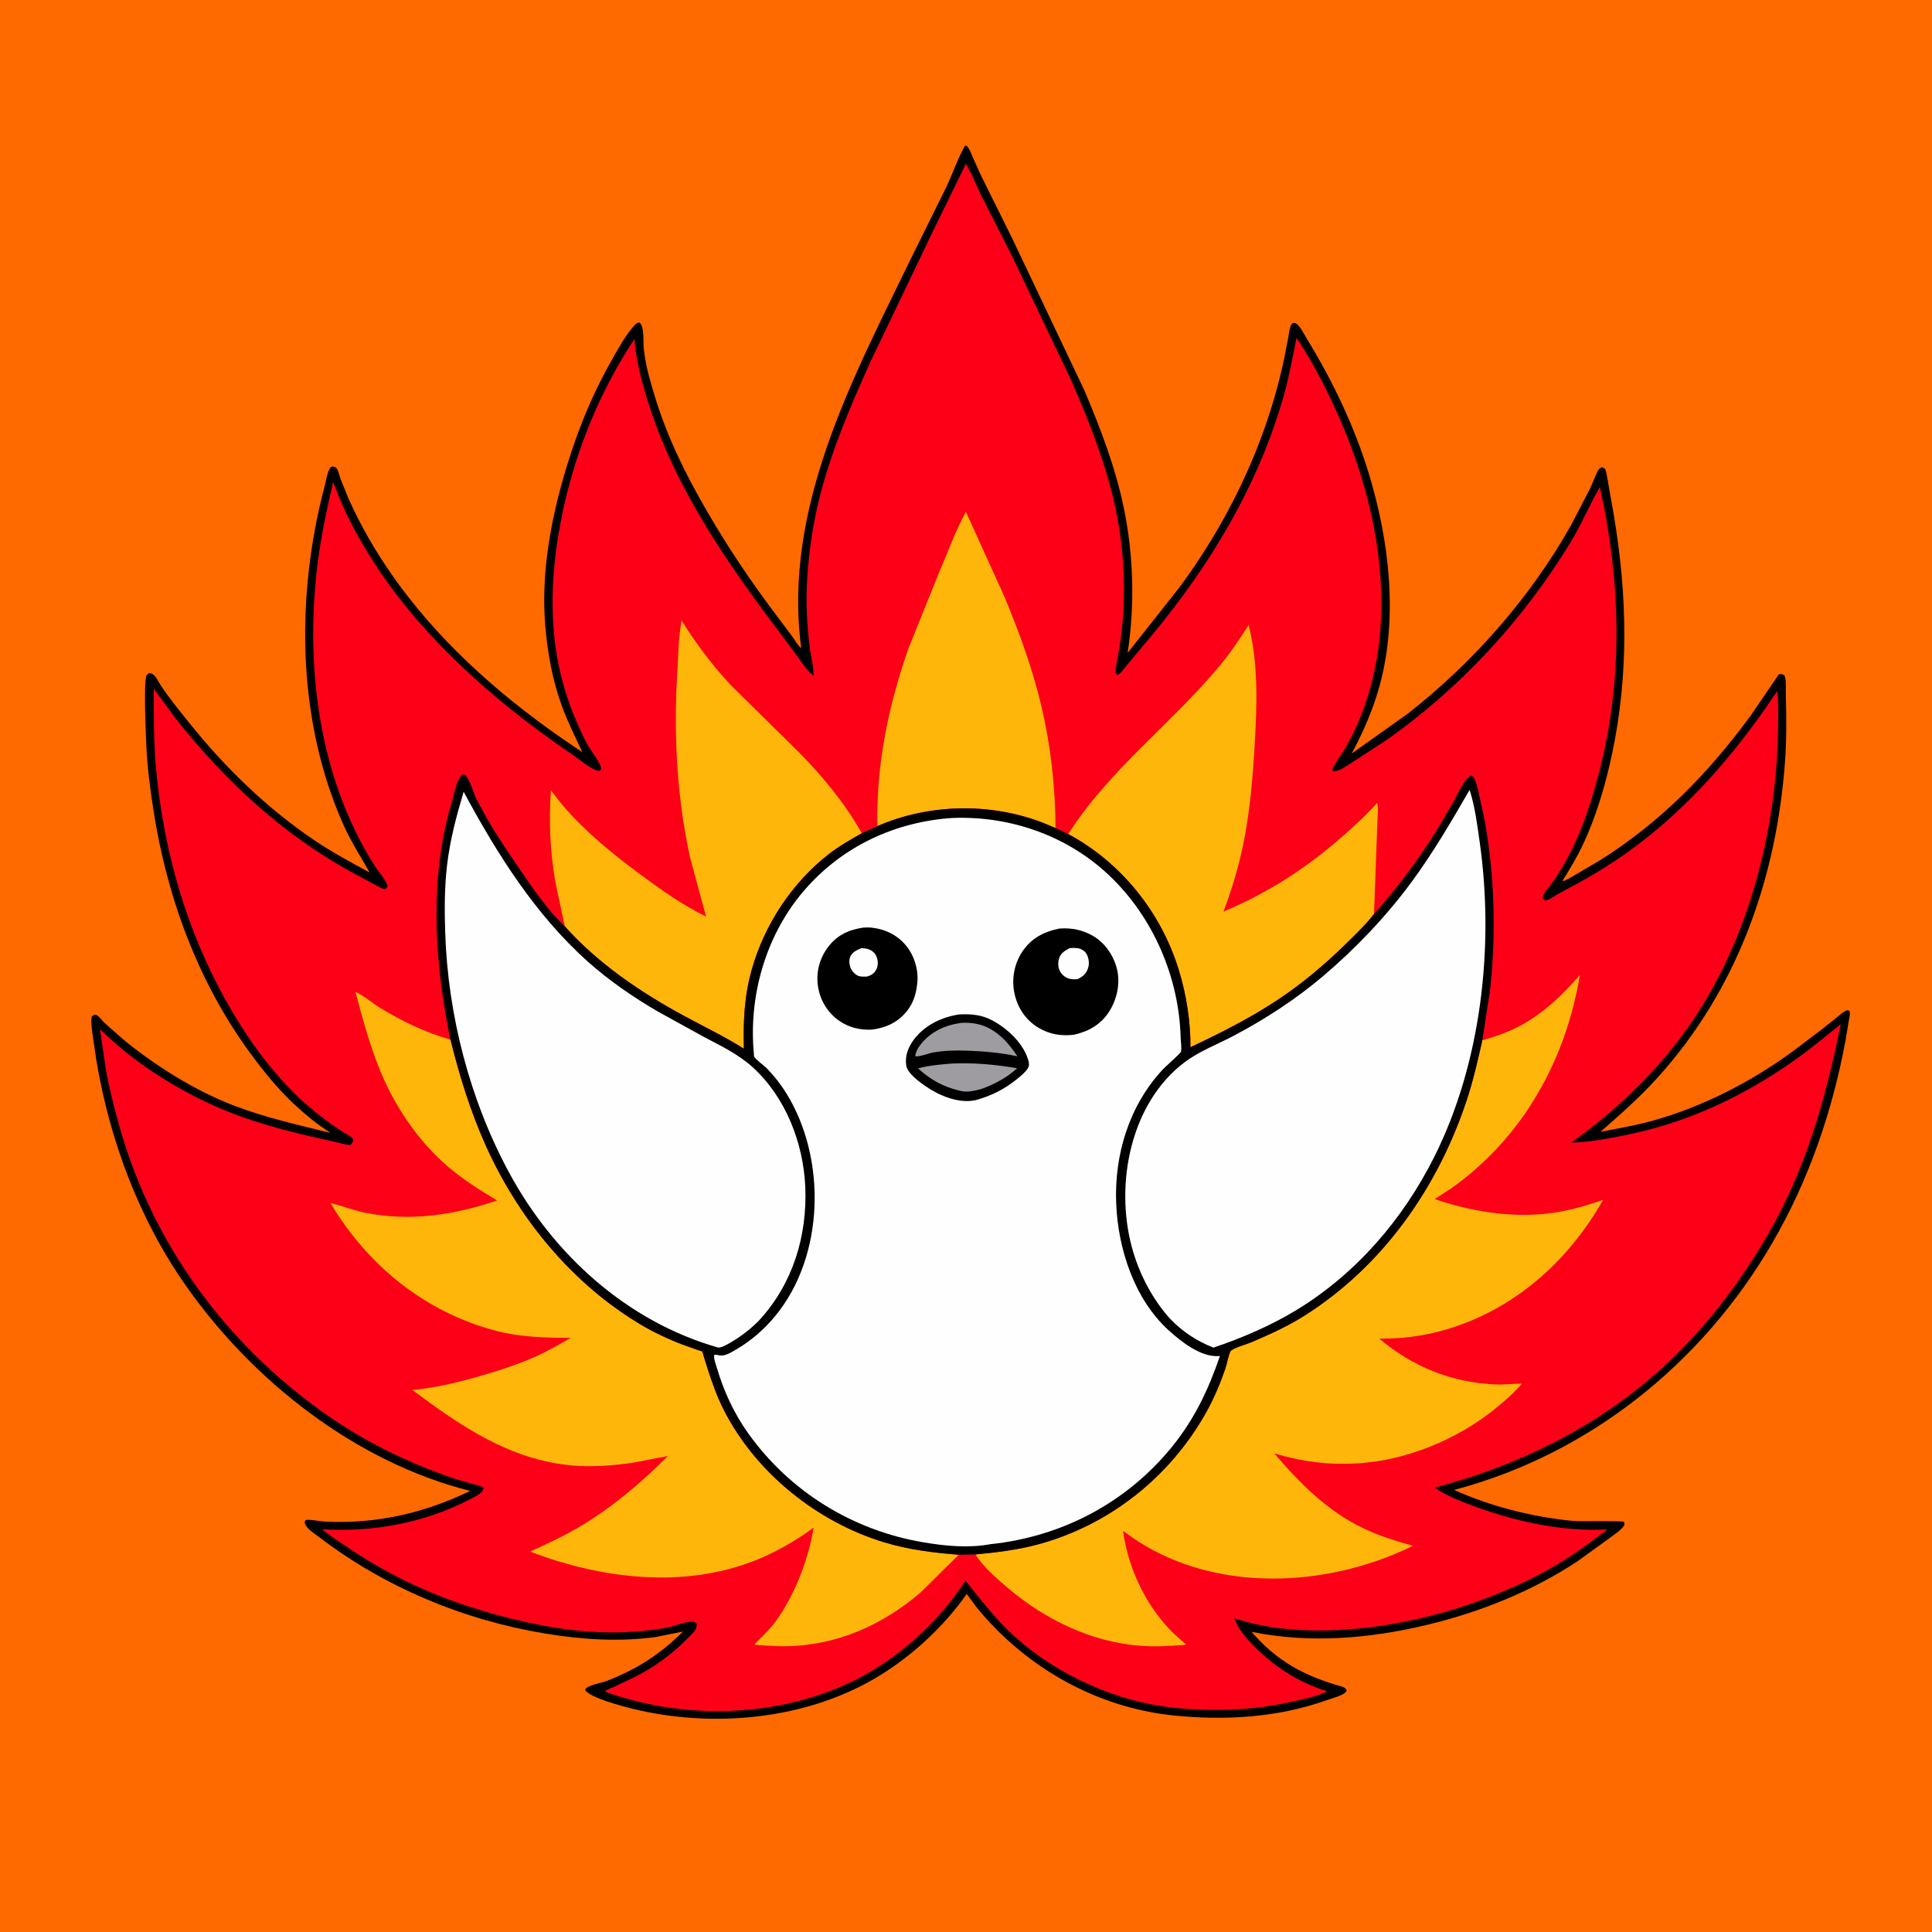
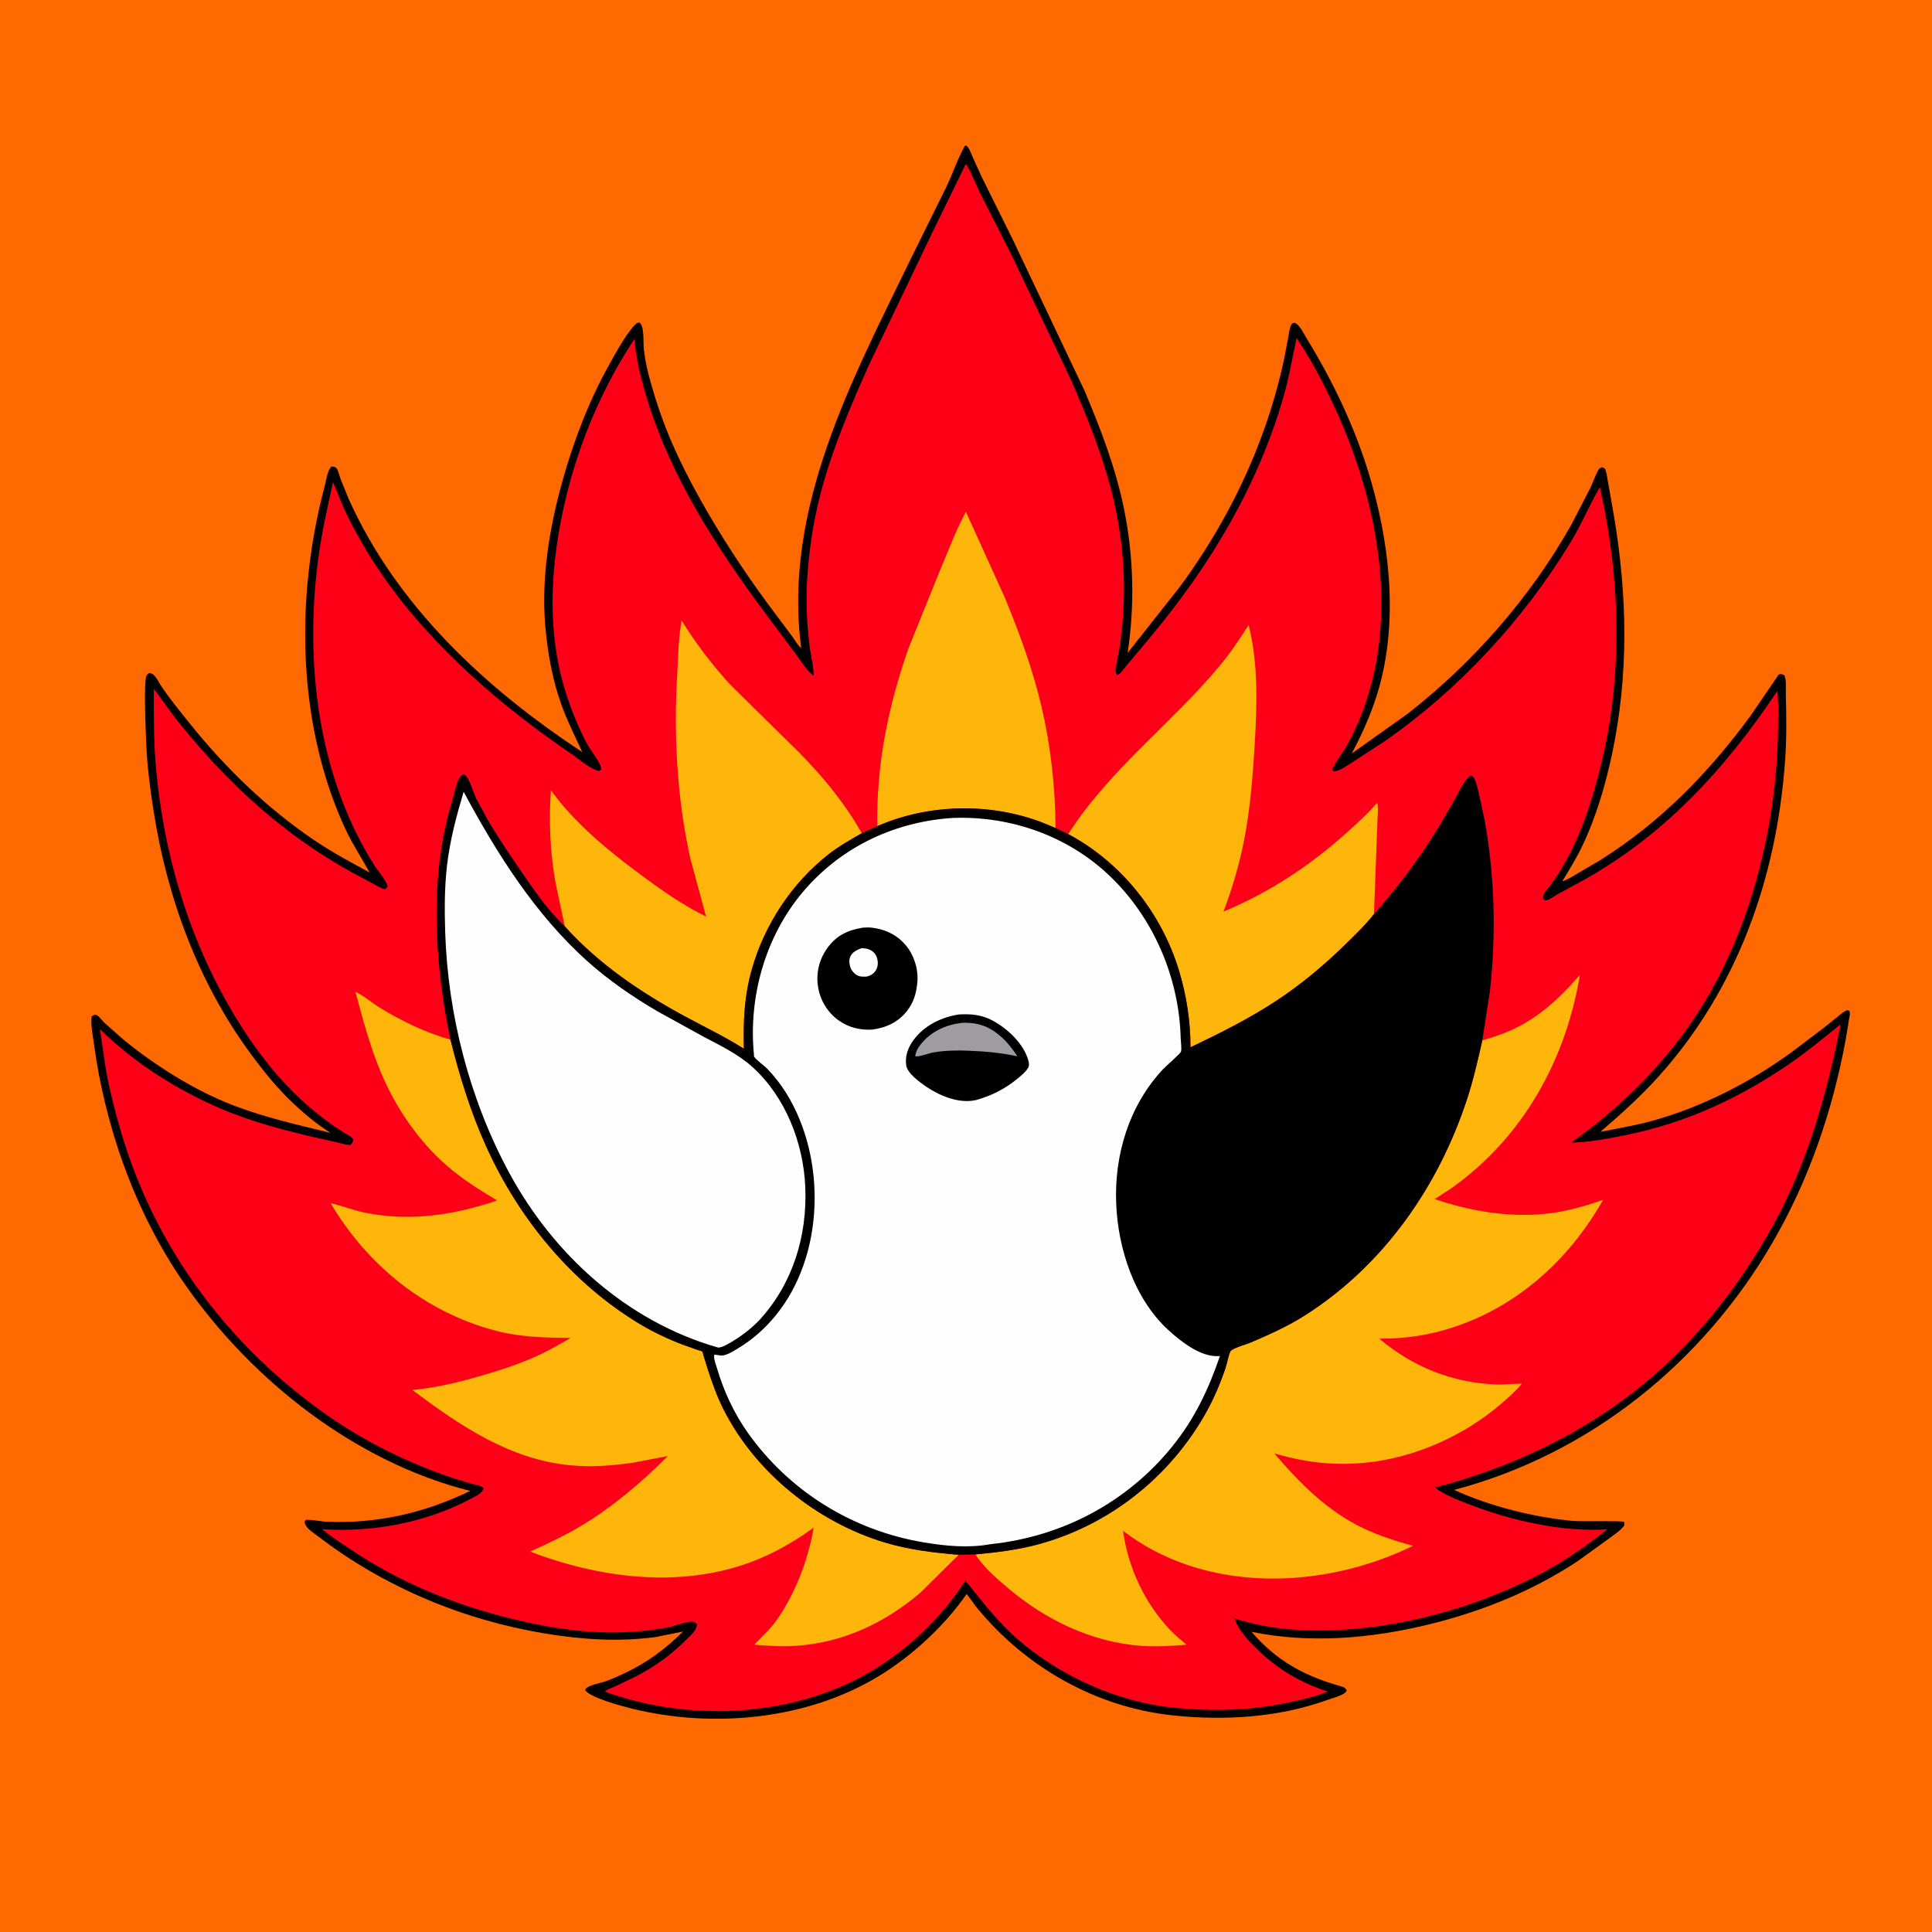
<svg xmlns="http://www.w3.org/2000/svg" version="1.1" style="display: block;" viewBox="0 0 2048 2048" width="1024" height="1024">
  <path transform="translate(0,0)" fill="rgb(254,106,0)" d="M -0 -0 L 2048 0 L 2048 2048 L -0 2048 L -0 -0 z" />
  <path transform="translate(0,0)" fill="rgb(0,0,0)" d="M 1022.86 154.5 L 1024.65 154.49 L 1026.25 156.327 C 1028.33 159.296 1029.72 163.492 1031.19 166.833 L 1040.51 187.261 L 1072.87 252.493 L 1149.53 413.904 C 1166.68 454.466 1182.52 495.732 1191.4 539.009 C 1201.66 588.987 1203.06 641.797 1195.31 692.156 L 1250.43 622.388 C 1287.39 572.442 1318.21 515.939 1339.21 457.464 C 1348.3 432.149 1355.58 406.939 1361.19 380.623 L 1365.8 356.599 C 1366.61 352.162 1366.98 346.87 1369.5 343.063 C 1371.2 342.427 1371.55 341.829 1373.33 342.607 C 1377.77 344.547 1382.85 355.067 1385.56 359.488 C 1412.76 403.898 1435.83 452.161 1451.01 502.027 C 1472.5 572.599 1482.06 652.766 1462.96 725 C 1456.14 750.775 1445.39 775.324 1432.85 798.787 L 1492.35 756.496 C 1562 701.931 1622.32 633.266 1665.74 556.09 L 1685.67 517.578 C 1688.36 511.86 1690.42 505.73 1693.29 500.119 C 1694.74 497.278 1695.45 496.163 1698.5 495.237 L 1701.5 497.038 L 1702.98 502 L 1710.8 546.506 C 1725.03 631.283 1726.72 714.914 1708.82 799.357 C 1701.91 831.921 1692.01 865.704 1677.72 895.855 C 1671.47 909.063 1663.79 921.717 1656.09 934.127 C 1659.72 933.461 1663.76 930.769 1667 929.004 L 1696 911.995 C 1760.18 871.644 1810.68 819.944 1855.44 759.072 L 1885.5 715.057 C 1888.17 713.99 1888.86 714.753 1891.5 715.712 C 1893.85 720.752 1892.88 729.691 1893.03 735.482 C 1893.65 759.054 1893.96 782.461 1892.28 806.012 C 1883.39 930.729 1841.71 1048.77 1757.16 1142.25 C 1738.33 1163.07 1717.72 1181.4 1696.55 1199.76 C 1714.75 1196.21 1732.92 1193.21 1750.84 1188.29 C 1803.53 1173.82 1855.01 1147.56 1899.17 1115.38 L 1932.44 1090.22 L 1948.14 1077.65 C 1951.36 1075.08 1954.47 1071.97 1958.5 1070.81 C 1960.03 1071.38 1960.29 1071 1960.68 1072.24 C 1961.48 1074.81 1960.3 1078.77 1959.9 1081.45 L 1956.38 1102.74 C 1942.23 1178.66 1917.43 1251.04 1878.53 1317.89 C 1804.49 1445.11 1684.62 1541.59 1541.42 1579.36 C 1580.45 1597.05 1624.71 1608.11 1667.37 1612.25 C 1675.79 1613.07 1719.26 1611.77 1721.69 1613.27 L 1721.98 1616.5 C 1718.97 1621.68 1712.58 1625.59 1707.87 1629.23 L 1672.64 1654.71 C 1623.92 1686.93 1569.67 1708.68 1513.01 1722.33 C 1452.14 1737.01 1388.45 1742.41 1326.73 1729.81 C 1353.28 1760.76 1382.61 1776.54 1421.26 1787.5 C 1424.62 1788.45 1425.9 1788.91 1427.62 1792 C 1427.17 1792.91 1426.98 1793.45 1426.12 1794.17 C 1421.61 1797.93 1411.41 1800.44 1405.63 1802.5 C 1354.36 1820.77 1297.81 1824.01 1244 1818.46 C 1162.14 1810.03 1087.32 1767.47 1035.54 1704.23 L 1024.73 1689.65 C 1001.14 1723.65 966.866 1755.26 931.541 1776.75 C 855.162 1823.21 755.469 1832.31 669.692 1811.16 C 659.365 1808.62 625.097 1799.48 620.271 1791.5 C 620.67 1790.83 620.864 1789.99 621.468 1789.5 C 626.005 1785.83 636.975 1784.09 642.683 1782 C 649.76 1779.4 656.715 1776.27 663.5 1773 C 686.975 1761.67 705.601 1747.8 724.085 1729.5 L 694.6 1735.39 C 655.515 1740.6 616.413 1737.97 577.676 1731.57 C 491.276 1717.32 407.139 1682.3 337.548 1628.83 C 332.574 1625.01 323.728 1619.81 322.9 1613.5 C 323.226 1612.83 323.325 1612 323.877 1611.5 C 325.53 1610.01 341.301 1612.85 344.426 1613 C 399.306 1615.54 449.206 1604.15 498.458 1580.44 C 377.147 1549.99 267.716 1463.87 196.66 1362.34 C 147.187 1291.65 116.218 1208.44 102.084 1123.61 L 97.954 1095.52 C 97.265 1089.61 96.214 1083.4 97.254 1077.5 L 100 1075.73 C 100.833 1075.84 101.733 1075.72 102.5 1076.07 C 104.847 1077.12 108.855 1082.47 111.061 1084.57 L 130.431 1101.65 C 144.994 1113.76 160.34 1124.81 176.275 1135.03 C 199.298 1149.81 223.74 1162.81 249.364 1172.5 C 282.154 1184.9 316.498 1192.64 350.46 1200.93 C 336.65 1192.29 324.504 1182.2 312.559 1171.18 C 294.924 1154.91 280.173 1136.58 265.96 1117.32 C 210.128 1041.67 176.949 951.214 162.646 858.77 C 158.99 835.141 155.948 811.724 155 787.805 C 154.575 777.093 152.094 722.031 155.327 716.178 C 155.915 715.114 156.976 714.393 157.801 713.5 C 164.064 713.199 167.032 721.349 170.091 726 C 179.195 739.84 190.026 753.006 200.373 765.953 C 238.43 813.57 283.299 857.162 334.022 891.255 C 352.584 903.731 372.202 914.201 391.807 924.907 C 383.042 908.969 373.153 894.11 365.521 877.475 C 328.73 797.281 317.821 704.202 326.086 616.88 C 329.396 581.907 335.375 548.143 344.433 514.203 C 345.954 508.504 347.083 498.152 351.489 494.5 C 353.739 494.676 355.23 494.646 356.862 496.5 C 358.479 498.338 359.874 504.62 360.809 507.219 L 369.733 529.188 C 420.723 642.533 514.858 729.886 617.267 797.255 C 609.728 780.914 601.678 765.093 595.5 748.126 C 585.546 720.79 580.516 692.323 578.024 663.425 C 573.653 612.743 582.331 559.755 595.909 511 C 608.101 467.223 624.21 424.992 646.466 385.288 C 653.644 372.483 661.951 356.995 671.567 345.957 C 673.816 343.376 674.626 342.179 678 341.947 C 683.393 346.371 681.579 363.057 682.505 370.143 L 683.156 375.119 C 685.211 390.658 689.821 406.146 694.419 421.097 C 707.883 464.875 727.423 504.112 750.393 543.535 C 772.12 580.825 796.094 616.598 822.121 651.029 L 840.076 675.004 C 842.715 678.651 845.793 684.288 849.329 686.987 C 829.698 538.961 903.355 402.383 965.833 273.69 L 1003.5 197.52 C 1010.09 183.524 1015.34 167.833 1022.86 154.5 z" />
  <path transform="translate(0,0)" fill="rgb(253,0,23)" d="M 1023.84 173.647 C 1030.06 183.516 1034.52 195.734 1039.72 206.278 L 1072.75 271.315 L 1135.34 402.762 C 1151.69 440.403 1167.01 477.964 1177.5 517.752 C 1193.41 578.126 1196.02 641.171 1183.8 702.401 C 1182.94 706.691 1181.47 711.7 1183.99 715.5 L 1185.81 714.793 C 1188.5 713.351 1192.51 707.487 1194.56 705.061 L 1221.86 672.463 C 1283.98 597.433 1334.11 513.574 1360.9 419.276 C 1366.63 399.115 1370.08 378.702 1374.43 358.253 C 1392.85 385.832 1408.67 417.068 1421.76 447.532 C 1461.83 540.72 1481.07 652.639 1445.85 750.285 C 1440.48 765.182 1433.87 779.711 1425.89 793.395 C 1421.52 800.877 1415.34 808 1412.15 816 L 1413.5 817.651 L 1416.58 817.248 C 1421.81 816.043 1427.31 811.924 1431.92 809.117 L 1468.02 785.608 C 1546.86 730.756 1614.89 657.01 1664.76 575.04 C 1676.34 556.003 1684.78 535.399 1695.95 516.331 C 1718 615.555 1720.95 718.683 1695.43 817.559 C 1689.53 840.439 1682.67 863.149 1673.39 884.913 C 1665.42 903.607 1655.08 923.096 1642.81 939.27 C 1639.77 943.27 1635.28 947.393 1635.48 952.5 C 1636.76 953.559 1637.27 954.673 1639.06 954.345 C 1643.19 953.588 1647.78 949.845 1651.43 947.724 L 1672.49 936.305 C 1761.78 888.262 1828.32 816.019 1883.96 732.552 C 1885.39 744.209 1884.92 756.317 1884.86 768.068 C 1884.66 801.793 1881.7 836.189 1876.02 869.438 C 1863.42 943.184 1838.04 1016.02 1796.52 1078.65 C 1762.41 1130.1 1715.83 1175.5 1665.67 1211.12 C 1684.64 1210.92 1703.98 1207.08 1722.55 1203.39 C 1787.48 1190.49 1846 1163.19 1900.13 1125.42 C 1917.67 1113.18 1934.57 1099.17 1951.23 1085.73 C 1935.27 1165.11 1913.97 1240.57 1872.75 1310.98 C 1838.64 1369.23 1796.51 1422.12 1744.42 1465.43 C 1679.62 1519.31 1602.04 1555.72 1520.92 1576.91 C 1531.8 1584.84 1544.95 1589.91 1557.44 1594.71 C 1602.58 1612.07 1655.29 1624.11 1703.86 1621.17 C 1680.27 1639.77 1655.41 1657.05 1628.61 1670.72 C 1561.72 1704.83 1483.23 1726.49 1407.96 1728.27 C 1373.85 1729.07 1341.01 1726.06 1308.43 1715.47 L 1311.94 1723.14 C 1316.87 1732.2 1324.39 1740.12 1331.69 1747.31 C 1353.4 1768.73 1378.03 1783.79 1407.17 1792.95 C 1396.95 1797.82 1384.68 1800.5 1373.69 1803.04 C 1330.16 1813.08 1287.8 1814.78 1243.5 1810.19 C 1184.69 1804.09 1123.66 1776.71 1079.22 1738.04 C 1064.48 1725.21 1051.75 1710.72 1039.46 1695.57 L 1023.41 1675.55 C 994.312 1720.91 948.98 1761.26 900.163 1784.02 C 820.395 1821.21 723.273 1822.96 641.087 1793.15 C 643.765 1790.57 648.48 1789.22 651.884 1787.7 L 673.031 1777.6 C 693.943 1766.92 711.595 1754.18 728.087 1737.46 C 732.627 1732.85 738.758 1728.29 738.713 1721.5 C 736.915 1720 736.216 1718.95 733.752 1718.96 C 726.268 1718.97 716.257 1723.35 708.632 1724.95 C 697.275 1727.35 685.442 1728.58 673.88 1729.48 C 629.408 1732.94 586.107 1726.62 543 1716.1 C 481.175 1701 423.42 1677.42 370.625 1641.72 C 360.926 1635.17 350.407 1628.66 341.534 1621.03 C 395.106 1624.52 450.851 1614.15 498.498 1589.07 C 503.617 1586.38 511.028 1583.35 512.839 1577.5 C 509.574 1574.78 505.228 1574.17 501.211 1573.11 L 482.161 1567.59 C 432.863 1550.85 387.671 1528.97 345.018 1498.92 C 240.39 1425.21 162.832 1320.33 127.394 1196.76 C 121.489 1176.16 116.069 1155.16 112.296 1134.07 L 105.91 1090.78 L 107.692 1092.55 C 145.509 1129.72 196.333 1160.66 245.533 1179.86 C 271.885 1190.14 299.938 1197.72 327.446 1204.24 L 355.83 1210.6 C 360.944 1211.71 366.244 1213.73 371.5 1213.69 C 373.411 1211.69 374.084 1210.74 374.572 1208 C 372.348 1204.51 368.07 1202.74 364.605 1200.64 L 351.53 1191.9 C 336.684 1181.3 322.889 1169.76 310.021 1156.82 C 282.517 1129.17 259.908 1096.92 240.769 1063.02 C 197.874 987.04 173.616 902.677 165.5 815.93 C 162.828 787.373 163.026 758.817 163.074 730.17 L 185.833 761.199 C 239.064 828.466 301.168 886.196 377.129 926.909 L 398.002 938.097 C 401.331 939.867 404.701 942.199 408.5 942.638 L 410.735 939.935 C 410.889 934.975 400.762 923.428 397.736 918.687 C 337.307 824.01 322.887 704.29 337.046 594.5 C 340.699 566.175 346.796 538.907 353.032 511.09 C 357.722 522.034 361.707 533.281 366.911 544 C 387.401 586.207 414.388 625.754 445.437 660.897 C 493.577 715.386 548.086 759.961 607.971 800.768 C 614.603 805.287 627.643 816.695 635.5 817.177 L 637.36 815.5 C 637.191 809.256 628.041 798.105 624.5 792.206 C 620.992 786.36 617.959 780.222 615.13 774.024 C 605.124 752.096 597.212 729.386 592.335 705.771 C 582.911 660.135 584.389 612.769 591.905 567 C 603.983 493.453 631.39 421.592 672.456 359.376 L 673.134 366.443 C 676.005 390.111 682.356 412.424 689.859 435 C 717.98 519.615 770.261 596.02 823.586 666.594 L 844.047 694.005 C 849.656 701.762 854.839 710.412 862.449 716.363 C 862.544 705.927 859.513 695.804 858.253 685.479 C 855.382 661.931 854.151 638.5 855.582 614.786 C 857.425 584.242 861.938 553.722 869.596 524.083 C 881.95 476.269 902.359 428.574 922.635 383.602 L 988.366 246.32 L 1023.84 173.647 z" />
  <path transform="translate(0,0)" fill="rgb(254,182,11)" d="M 929.991 875.753 C 928.785 810.751 941.59 748.513 962.985 687.328 L 995.114 607.769 C 1004.41 586.179 1012.64 563.161 1023.9 542.571 L 1064.9 632.923 C 1080.61 670.951 1094.56 708.882 1104.01 749 C 1113.83 790.681 1118.73 834.901 1118.9 877.742 L 1106.36 872.493 C 1050.58 850.6 984.913 851.77 929.991 875.753 z" />
  <path transform="translate(0,0)" fill="rgb(254,182,11)" d="M 1132.35 884.162 C 1176.05 815.66 1241.86 767.204 1293.23 705.413 C 1304.48 691.883 1314.1 677.345 1323.61 662.571 C 1334.09 704.09 1332.48 748.138 1329.94 790.5 C 1327.85 825.467 1324.98 860.5 1317.9 894.87 C 1312.88 919.232 1305.71 943.008 1296.98 966.287 C 1344.44 946.498 1386.79 918.962 1425.11 884.813 C 1437.04 874.178 1449.22 863.248 1459.69 851.135 C 1461.5 854.759 1460.18 866 1460.14 870.349 L 1456.48 968.944 C 1447.36 980.619 1435.99 991.467 1425.39 1001.83 C 1403.55 1023.17 1379.82 1043.05 1354.34 1059.94 C 1324.96 1079.41 1293.73 1095.05 1261.94 1110.15 C 1261.99 1082.38 1257.72 1054.78 1249.59 1028.24 C 1230.97 967.417 1188.58 914.177 1132.35 884.162 z" />
  <path transform="translate(0,0)" fill="rgb(254,182,11)" d="M 598.681 981.931 L 588.749 935.203 C 583.175 903.352 581.59 869.891 584.04 837.658 C 608.932 872.682 646.196 902.916 680.65 928.36 C 701.969 944.104 724.585 959.926 748.443 971.578 L 731.613 909.5 C 717.677 846.031 713.996 779.803 717.838 715 C 718.969 695.926 719.036 676.667 722.526 657.83 C 737.757 682.14 754.948 705.107 774.508 726.128 L 847.5 798.058 C 872.778 823.794 895.807 851.772 913.546 883.286 C 901.597 889.985 889.308 897.037 878.49 905.47 C 839.514 935.857 810.358 980.147 796.946 1027.6 C 788.94 1055.92 787.793 1082.49 788.532 1111.69 C 768.011 1098.69 746.34 1088.37 725.016 1076.82 C 678.639 1051.69 634.11 1021.41 598.681 981.931 z" />
  <path transform="translate(0,0)" fill="rgb(254,182,11)" d="M 1016.31 1648.12 L 975.79 1688.12 C 937.994 1720.37 894.239 1741.03 844.338 1744.61 C 829.545 1745.68 814.861 1744.67 800.108 1743.51 C 800.402 1741.85 802.916 1739.95 804.104 1738.72 C 808.932 1733.72 813.994 1728.8 818.5 1723.51 C 822.398 1718.93 825.856 1713.77 829.039 1708.67 C 845.737 1681.92 857.146 1650.37 862.537 1619.35 C 846.425 1631.07 828.717 1641.73 810.549 1649.89 C 731.877 1685.2 640.594 1674.86 561.974 1644.75 C 580.09 1636.46 598.152 1628.12 615.281 1617.89 C 649.527 1597.44 679.824 1571.58 707.956 1543.45 L 671.413 1550.46 C 649.623 1553.59 627.941 1555.36 605.953 1553.38 C 540.743 1547.52 487.946 1511.52 437.098 1473.43 C 459.595 1471.41 482.296 1466.17 504 1460.04 C 525.989 1453.83 547.622 1447.04 568.5 1437.67 C 581.079 1432.02 593.017 1425.03 605.009 1418.25 C 578.437 1418.04 552.06 1417.52 526.162 1410.79 C 451.184 1391.31 389.666 1341.69 350.448 1275.36 C 362.74 1278.18 374.428 1282.98 386.933 1285.5 C 434.605 1295.1 481.464 1288.1 526.926 1272.5 C 508.311 1261.4 490.058 1249.92 473.654 1235.65 C 442.917 1208.92 418.894 1173.24 403.326 1135.77 C 391.913 1108.29 384.428 1080.05 376.771 1051.41 C 385.584 1055.3 394.302 1063.15 402.688 1068.25 C 426.08 1082.47 451.056 1094.71 477.505 1102.03 C 487.078 1140.43 498.801 1178.52 515.089 1214.67 C 549.706 1291.49 605.78 1360.07 678.5 1403.69 C 692.448 1412.06 708.249 1419.48 723.484 1425.32 L 739.561 1431.02 C 740.525 1431.36 743.989 1432.21 744.448 1432.71 C 744.96 1433.28 745.43 1435.93 745.705 1436.82 L 750.234 1451.35 C 754.969 1466.06 760.132 1480.52 767.124 1494.33 C 800.927 1561.07 866.173 1613.43 937.5 1634.98 C 963.186 1642.74 989.659 1645.97 1016.31 1648.12 z" />
  <path transform="translate(0,0)" fill="rgb(254,182,11)" d="M 1571.33 1102.82 C 1585.34 1098.66 1598.6 1094.22 1611.54 1087.29 C 1636.2 1074.09 1656.6 1054.46 1674.74 1033.47 C 1659.74 1124.22 1614.07 1205.94 1538.5 1259.6 L 1520.8 1271.1 C 1558.78 1283.85 1598.76 1290.73 1638.87 1286.59 C 1659.48 1284.47 1679.82 1278.67 1699.33 1271.9 C 1662.09 1337.8 1603.67 1389.49 1529.93 1410.18 C 1507.39 1416.51 1485.38 1419.18 1462.05 1418.99 C 1497.97 1449.15 1538.95 1465.63 1585.8 1467.57 C 1595 1467.95 1604.07 1466.61 1613.22 1466.8 C 1606.6 1474.86 1598.26 1482.01 1590.36 1488.8 C 1551.86 1521.93 1499.1 1545.37 1448.43 1550.43 C 1414.21 1553.86 1383.65 1550.33 1350.85 1540.65 C 1377.97 1572.42 1406.58 1601.43 1444.79 1619.84 C 1461.99 1628.13 1479.52 1633.46 1497.83 1638.6 C 1425.57 1674.1 1335.88 1685.03 1258.84 1658.99 C 1234.19 1650.66 1211.04 1638.55 1190.45 1622.68 C 1195.75 1661.22 1212.98 1698.64 1239.69 1727.09 C 1245.2 1732.96 1251.61 1738.18 1257.7 1743.46 C 1241.72 1744.77 1225.7 1745.8 1209.68 1744.65 C 1157.18 1740.88 1108.17 1717.03 1068.39 1683.35 C 1056.58 1673.36 1042.24 1660.98 1033.99 1647.77 C 1056.02 1645.68 1078.27 1643.03 1099.69 1637.3 C 1175.9 1616.91 1240.52 1565.54 1278.84 1496.73 C 1286.98 1482.11 1293.43 1466.68 1298.9 1450.88 C 1300.74 1445.59 1302.03 1436.55 1304.62 1432 C 1304.75 1431.77 1305.02 1431.65 1305.23 1431.5 C 1310.53 1427.78 1320.4 1425.46 1326.58 1422.81 C 1345.83 1414.54 1364.87 1406.02 1382.63 1394.78 C 1466.14 1341.95 1524.53 1258.43 1555.11 1165.25 C 1561.79 1144.9 1566.62 1123.71 1571.33 1102.82 z" />
  <path transform="translate(0,0)" fill="rgb(0,0,0)" d="M 477.505 1102.03 L 475.392 1091.7 C 460.17 1013.15 455.588 927.779 478.902 850.371 C 481.321 842.34 483.338 829.483 488.388 822.753 C 489.772 820.907 490.35 821.375 492.5 821.092 C 497.796 825.014 501.602 839.902 504.662 846.257 L 516.442 868.052 C 527.381 887.037 539.738 905.058 552.11 923.121 C 565.892 943.242 579.968 963.963 597.64 980.94 L 598.681 981.931 C 634.11 1021.41 678.639 1051.69 725.016 1076.82 C 746.34 1088.37 768.011 1098.69 788.532 1111.69 C 787.793 1082.49 788.94 1055.92 796.946 1027.6 C 810.358 980.147 839.514 935.857 878.49 905.47 C 889.308 897.037 901.597 889.985 913.546 883.286 L 929.991 875.753 C 984.913 851.77 1050.58 850.6 1106.36 872.493 L 1118.9 877.742 L 1132.35 884.162 C 1188.58 914.177 1230.97 967.417 1249.59 1028.24 C 1257.72 1054.78 1261.99 1082.38 1261.94 1110.15 C 1293.73 1095.05 1324.96 1079.41 1354.34 1059.94 C 1379.82 1043.05 1403.55 1023.17 1425.39 1001.83 C 1435.99 991.467 1447.36 980.619 1456.48 968.944 C 1481.67 940.724 1504.46 910.124 1524.34 877.941 L 1541 849.467 C 1545.74 840.96 1551.06 827.679 1559 822.131 C 1561.36 822.968 1561.8 823.468 1563.02 825.817 C 1565.22 830.071 1566.21 835.449 1567.41 840.074 L 1573.54 868.258 C 1584.4 927.662 1586.11 989.814 1579.49 1049.83 L 1571.33 1102.82 C 1566.62 1123.71 1561.79 1144.9 1555.11 1165.25 C 1524.53 1258.43 1466.14 1341.95 1382.63 1394.78 C 1364.87 1406.02 1345.83 1414.54 1326.58 1422.81 C 1320.4 1425.46 1310.53 1427.78 1305.23 1431.5 C 1305.02 1431.65 1304.75 1431.77 1304.62 1432 C 1302.03 1436.55 1300.74 1445.59 1298.9 1450.88 C 1293.43 1466.68 1286.98 1482.11 1278.84 1496.73 C 1240.52 1565.54 1175.9 1616.91 1099.69 1637.3 C 1078.27 1643.03 1056.02 1645.68 1033.99 1647.77 L 1016.31 1648.12 C 989.659 1645.97 963.186 1642.74 937.5 1634.98 C 866.173 1613.43 800.927 1561.07 767.124 1494.33 C 760.132 1480.52 754.969 1466.06 750.234 1451.35 L 745.705 1436.82 C 745.43 1435.93 744.96 1433.28 744.448 1432.71 C 743.989 1432.21 740.525 1431.36 739.561 1431.02 L 723.484 1425.32 C 708.249 1419.48 692.448 1412.06 678.5 1403.69 C 605.78 1360.07 549.706 1291.49 515.089 1214.67 C 498.801 1178.52 487.078 1140.43 477.505 1102.03 z" />
  <path transform="translate(0,0)" fill="rgb(254,254,254)" d="M 491.481 839.3 C 526.661 904.769 567.298 969.493 623.231 1019.45 C 645.68 1039.5 671.4 1057.16 697.37 1072.28 L 745.907 1099.04 C 763.689 1108.39 782.52 1117.46 797.547 1131.03 C 832.69 1162.75 851.716 1211.67 853.637 1258.43 C 855.77 1310.35 840.399 1360.67 805.032 1399.3 C 796.578 1408.03 786.933 1415.61 776.526 1421.88 C 773.294 1423.83 764.352 1429.36 760.73 1428.32 C 664.876 1400.82 586.823 1330.2 539.841 1243.32 C 498.013 1165.97 474.742 1076.16 471.927 988.313 C 471.167 964.589 471.121 941.064 473.862 917.429 C 476.981 890.534 483.775 865.164 491.481 839.3 z" />
-   <path transform="translate(0,0)" fill="rgb(254,254,254)" d="M 1557.81 837.406 L 1558.13 838.191 C 1563.58 855.395 1566.01 874.885 1568.55 892.762 C 1584.11 1002.39 1570.41 1126.28 1520.55 1226 C 1487.49 1292.1 1438.19 1349.58 1374.94 1388.32 C 1347.74 1404.97 1316.44 1418.44 1286.25 1428.54 C 1268.07 1421.27 1254.06 1412.04 1240.37 1398 C 1221.1 1376.63 1207.16 1349.41 1199.73 1321.71 C 1181.8 1254.92 1198.27 1169.22 1255.88 1125.9 C 1271.49 1114.16 1291.54 1106.6 1308.82 1097.4 C 1342.01 1079.73 1373.3 1059.42 1402.04 1035.13 C 1436.58 1005.92 1469.12 971.803 1496 935.39 C 1518.98 904.253 1538.44 870.839 1557.81 837.406 z" />
  <path transform="translate(0,0)" fill="rgb(254,254,254)" d="M 1004.88 867.411 L 1010.91 867.027 C 1071.5 864.952 1131.68 886.07 1175.93 928.114 C 1222.58 972.448 1249.87 1036.01 1251.56 1100.18 C 1251.65 1103.66 1252.86 1111.87 1251.84 1114.91 C 1251.18 1116.87 1235.6 1130.45 1232.75 1133.5 C 1196.99 1171.8 1181.15 1223.81 1183.2 1275.64 C 1185.1 1323.77 1202.44 1377.15 1238.91 1410.28 C 1252.27 1422.4 1272.85 1438.61 1291.7 1437.55 L 1293.17 1437.45 C 1281.01 1472.99 1266.27 1504.18 1242.51 1533.5 C 1194.46 1592.8 1125.64 1629.01 1049.95 1636.89 C 1026.71 1641.22 1002.09 1638.84 979 1634.95 C 904.03 1622.32 837.456 1581.42 793.225 1519.51 C 778.125 1498.37 767.271 1474.9 759.938 1450.05 C 758.746 1446.02 756.395 1440.33 757.072 1436.17 C 760.257 1435.87 763.179 1437.28 766.317 1436.82 C 771.271 1436.09 776.384 1432.83 780.668 1430.32 C 796.564 1421 810.139 1409.15 821.848 1394.93 C 874.168 1331.38 876.301 1228.16 833.726 1159.24 C 827.778 1149.62 820.813 1140.62 812.899 1132.52 C 809.797 1129.35 801.416 1123.58 799.45 1120.12 C 799.039 1119.4 799.269 1118.47 799.189 1117.64 C 793.297 1056.89 811.147 993.094 850.674 946.007 C 889.735 899.476 944.532 872.633 1004.88 867.411 z" />
  <path transform="translate(0,0)" fill="rgb(0,0,0)" d="M 1016.79 1075.33 C 1029.51 1074.72 1040.55 1075.62 1051.98 1081.73 C 1068.04 1090.33 1085.44 1106.51 1090.24 1124.68 C 1090.93 1127.27 1091.13 1129.71 1089.76 1132.09 C 1087.27 1136.38 1082.14 1140.52 1078.32 1143.63 C 1065.05 1154.45 1051.4 1161.36 1035.02 1166 L 1033.52 1166.33 C 1016.04 1169.92 995.77 1161.46 981.5 1151.68 C 974.771 1147.07 961.897 1137.76 960.629 1129.41 C 959.125 1119.51 962.684 1110.1 968.538 1102.26 C 980.05 1086.83 998.073 1078.13 1016.79 1075.33 z" />
-   <path transform="translate(0,0)" fill="rgb(158,155,161)" d="M 1008.94 1127.42 C 1031.49 1126.27 1055.98 1128.52 1078.22 1132.37 C 1067.46 1142.37 1053.85 1149.5 1040.14 1154.44 C 1033.05 1156.27 1025.77 1158.16 1018.44 1156.45 L 1017 1156.1 C 999.386 1151.84 986.453 1144.68 973.127 1132.47 C 984.882 1129.44 996.881 1128.33 1008.94 1127.42 z" />
  <path transform="translate(0,0)" fill="rgb(158,155,161)" d="M 1018.99 1084.3 C 1024.75 1083.86 1030.66 1084.34 1036.3 1085.56 C 1054.73 1089.55 1068.65 1104.53 1078.47 1119.72 C 1061.25 1116.05 1044.31 1114.49 1026.75 1113.81 C 1014.58 1113.24 1001.06 1113.57 989.093 1115.68 C 984.77 1116.44 973.279 1120.92 970.114 1119.5 C 970.96 1114.65 972.566 1111.52 975.588 1107.62 C 986.463 1093.59 1001.78 1086.62 1018.99 1084.3 z" />
  <path transform="translate(0,0)" fill="rgb(0,0,0)" d="M 914.836 983.319 C 918.022 983.109 921.143 983.006 924.323 983.378 C 938.862 985.083 951.701 991.44 960.922 1002.94 C 969.4 1013.52 973.871 1028.68 972.346 1042.2 L 972.123 1044 C 970.927 1054.23 968.024 1063.22 961.606 1071.49 C 952.296 1083.49 939.269 1089.53 924.414 1091.43 C 911.497 1092.07 899.574 1089.22 888.975 1081.64 C 877.31 1073.3 869.536 1060.52 867.224 1046.42 C 864.794 1031.6 868.303 1017 877.103 1004.84 C 886.763 991.495 898.922 985.85 914.836 983.319 z" />
  <path transform="translate(0,0)" fill="rgb(254,254,254)" d="M 913.356 1005.05 C 916.062 1005.26 918.811 1005.42 921.35 1006.46 C 925.038 1007.97 927.967 1010.72 929.327 1014.5 C 930.923 1018.94 931.059 1023.96 928.679 1028.14 C 926.292 1032.33 923.054 1034.16 918.5 1035.26 C 916.021 1035.26 913.232 1035.4 910.822 1034.78 C 907.607 1033.95 904.381 1030.9 902.724 1028.11 C 900.58 1024.5 899.564 1018.78 901.071 1014.75 C 903.147 1009.2 908.301 1007.02 913.356 1005.05 z" />
-   <path transform="translate(0,0)" fill="rgb(0,0,0)" d="M 1123.28 984.255 C 1136.25 983.436 1147.69 985.69 1158.97 992.299 C 1171.58 999.689 1180.75 1013.45 1184.1 1027.53 C 1187.67 1042.52 1184.12 1058.85 1176.07 1071.8 C 1167.26 1085.97 1154.06 1093.42 1138.1 1096.92 C 1124.54 1098.42 1112.28 1096.4 1100.52 1089.26 C 1087.36 1081.28 1078.89 1068.66 1075.53 1053.73 C 1072.09 1038.38 1074.88 1022.32 1083.45 1009.15 C 1092.93 994.581 1106.62 987.551 1123.28 984.255 z" />
  <path transform="translate(0,0)" fill="rgb(254,254,254)" d="M 1133.97 1005.01 C 1137.36 1004.86 1141.71 1004.59 1144.91 1005.75 C 1148.13 1006.91 1150.76 1008.98 1152.24 1012.09 C 1154.43 1016.7 1154.93 1022.12 1153.16 1026.96 C 1151.03 1032.77 1147.5 1035.38 1142.12 1038 C 1139.78 1038.1 1137.4 1038.2 1135.08 1037.8 C 1130.36 1036.98 1126.93 1034.54 1124.25 1030.59 C 1121.51 1026.55 1121.25 1020.82 1122.57 1016.2 C 1124.21 1010.44 1129 1007.61 1133.97 1005.01 z" />
</svg>